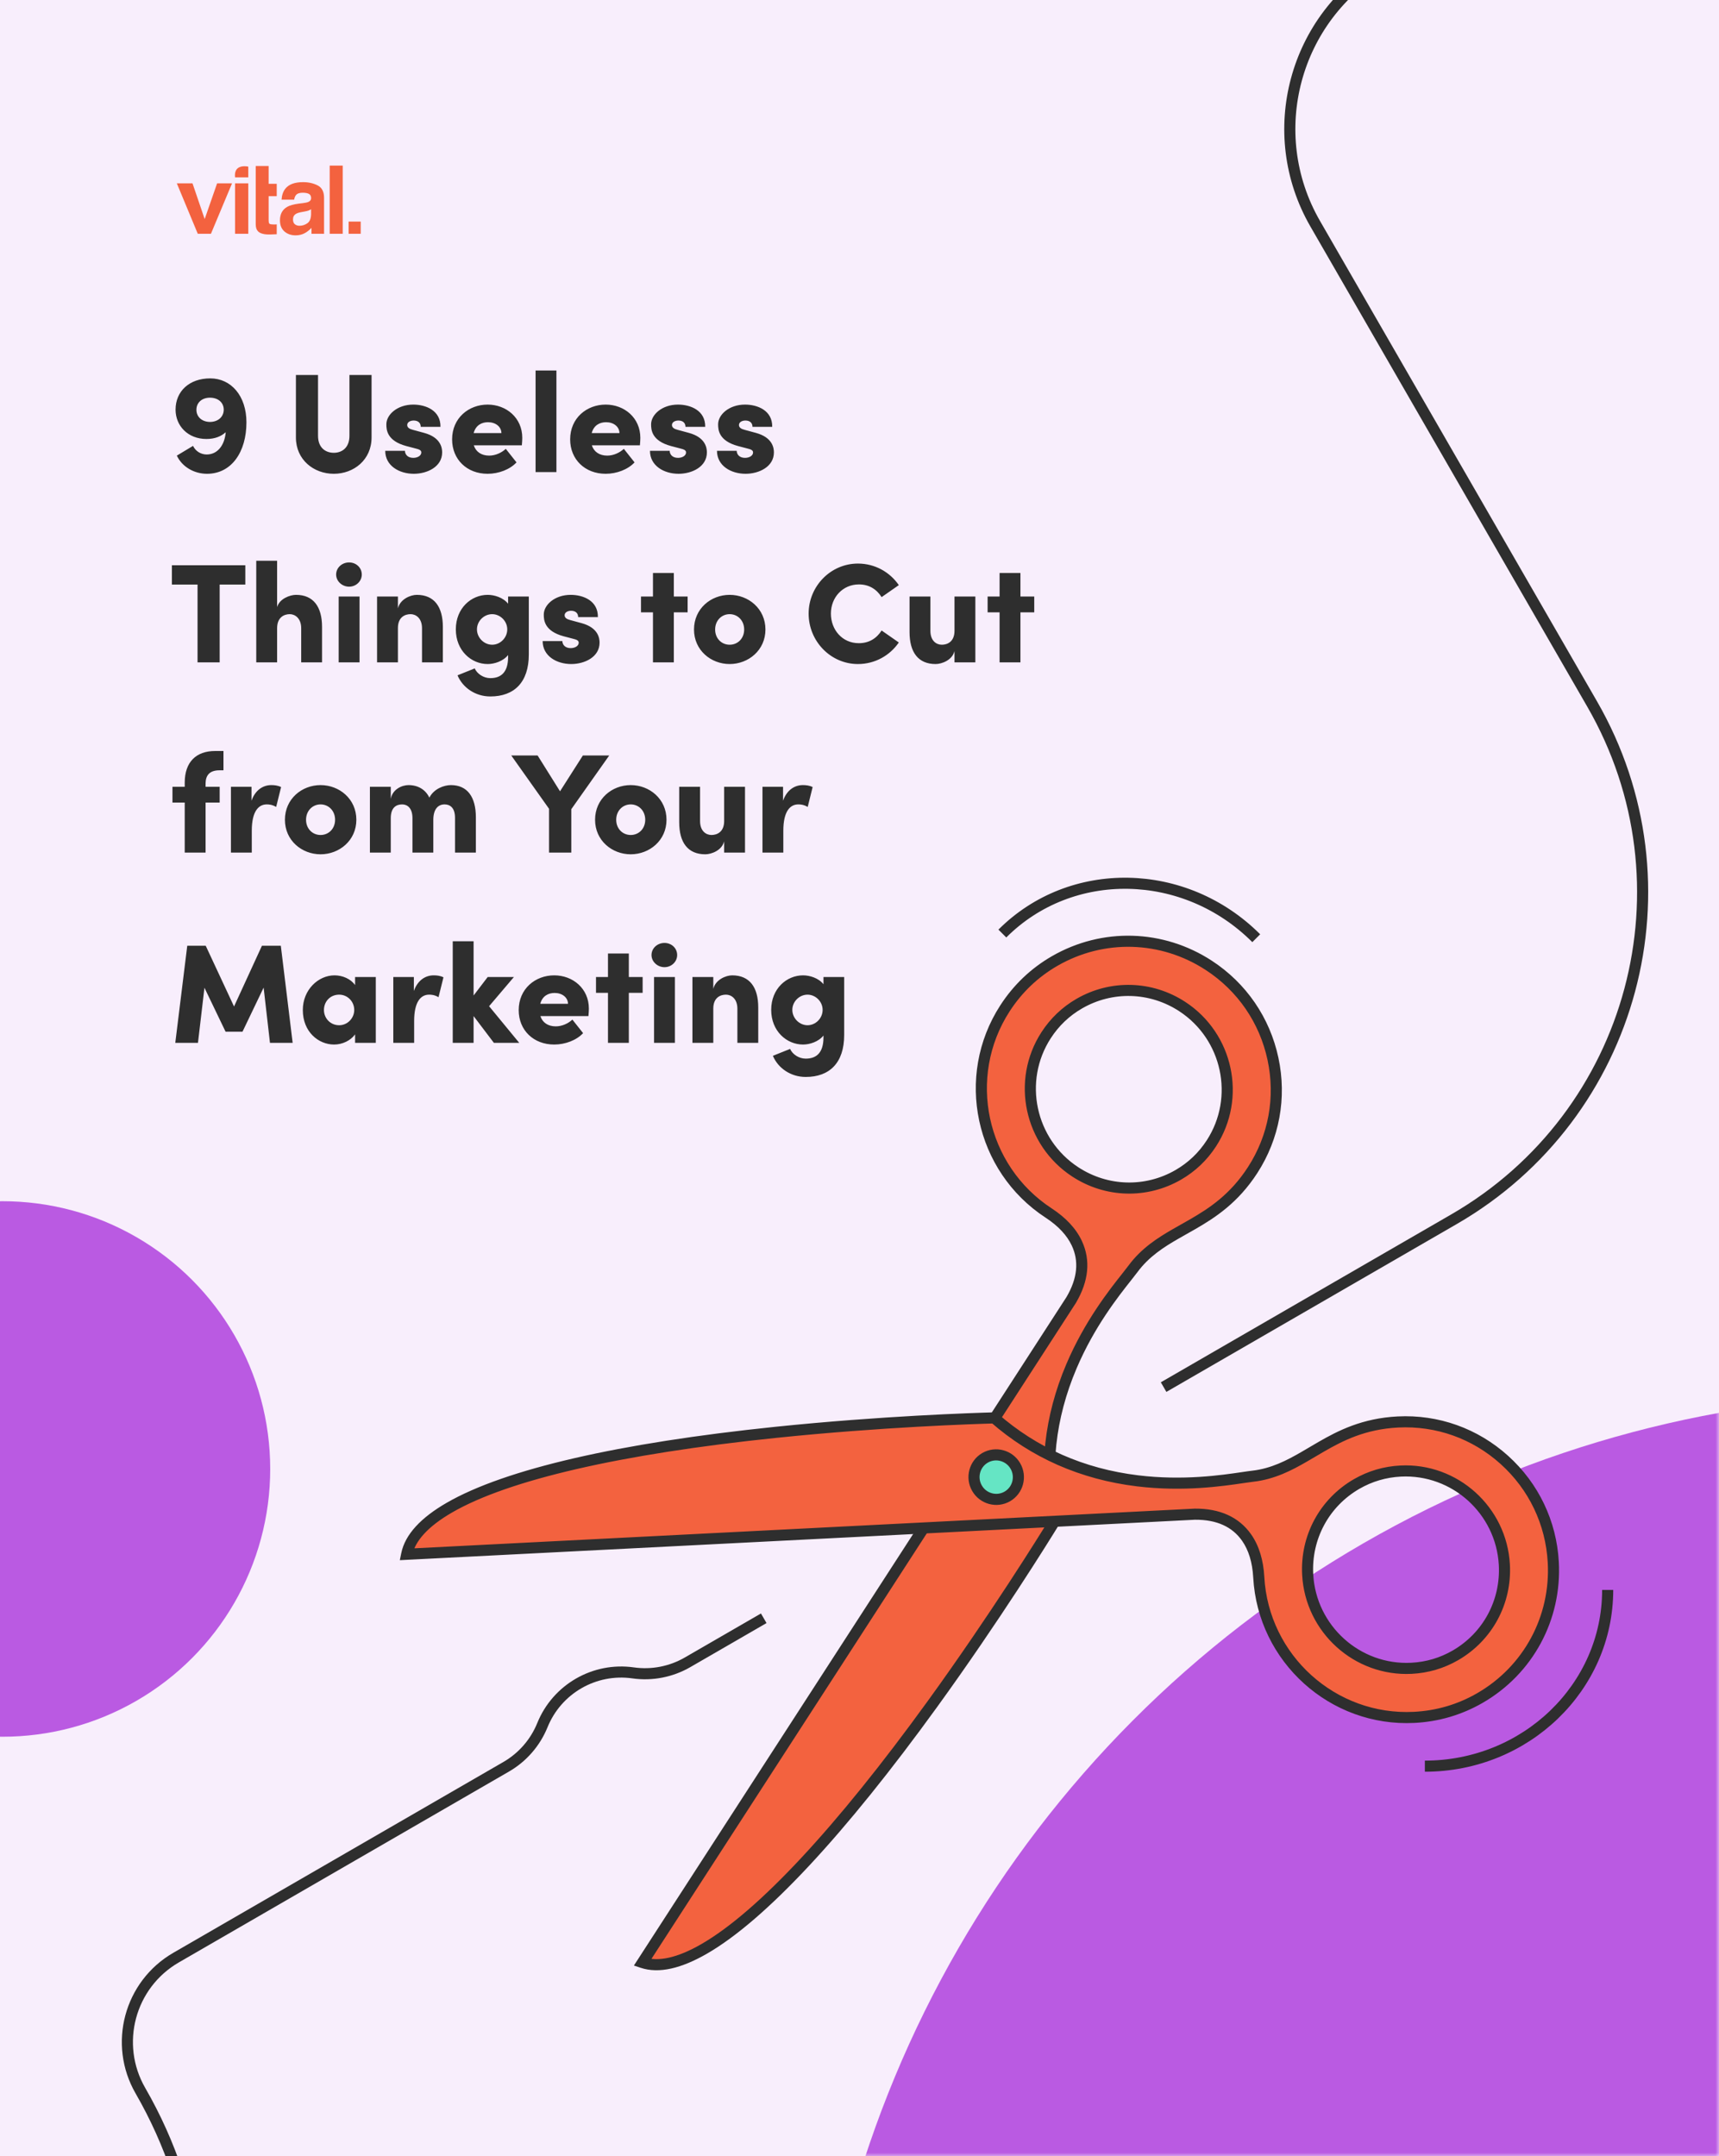
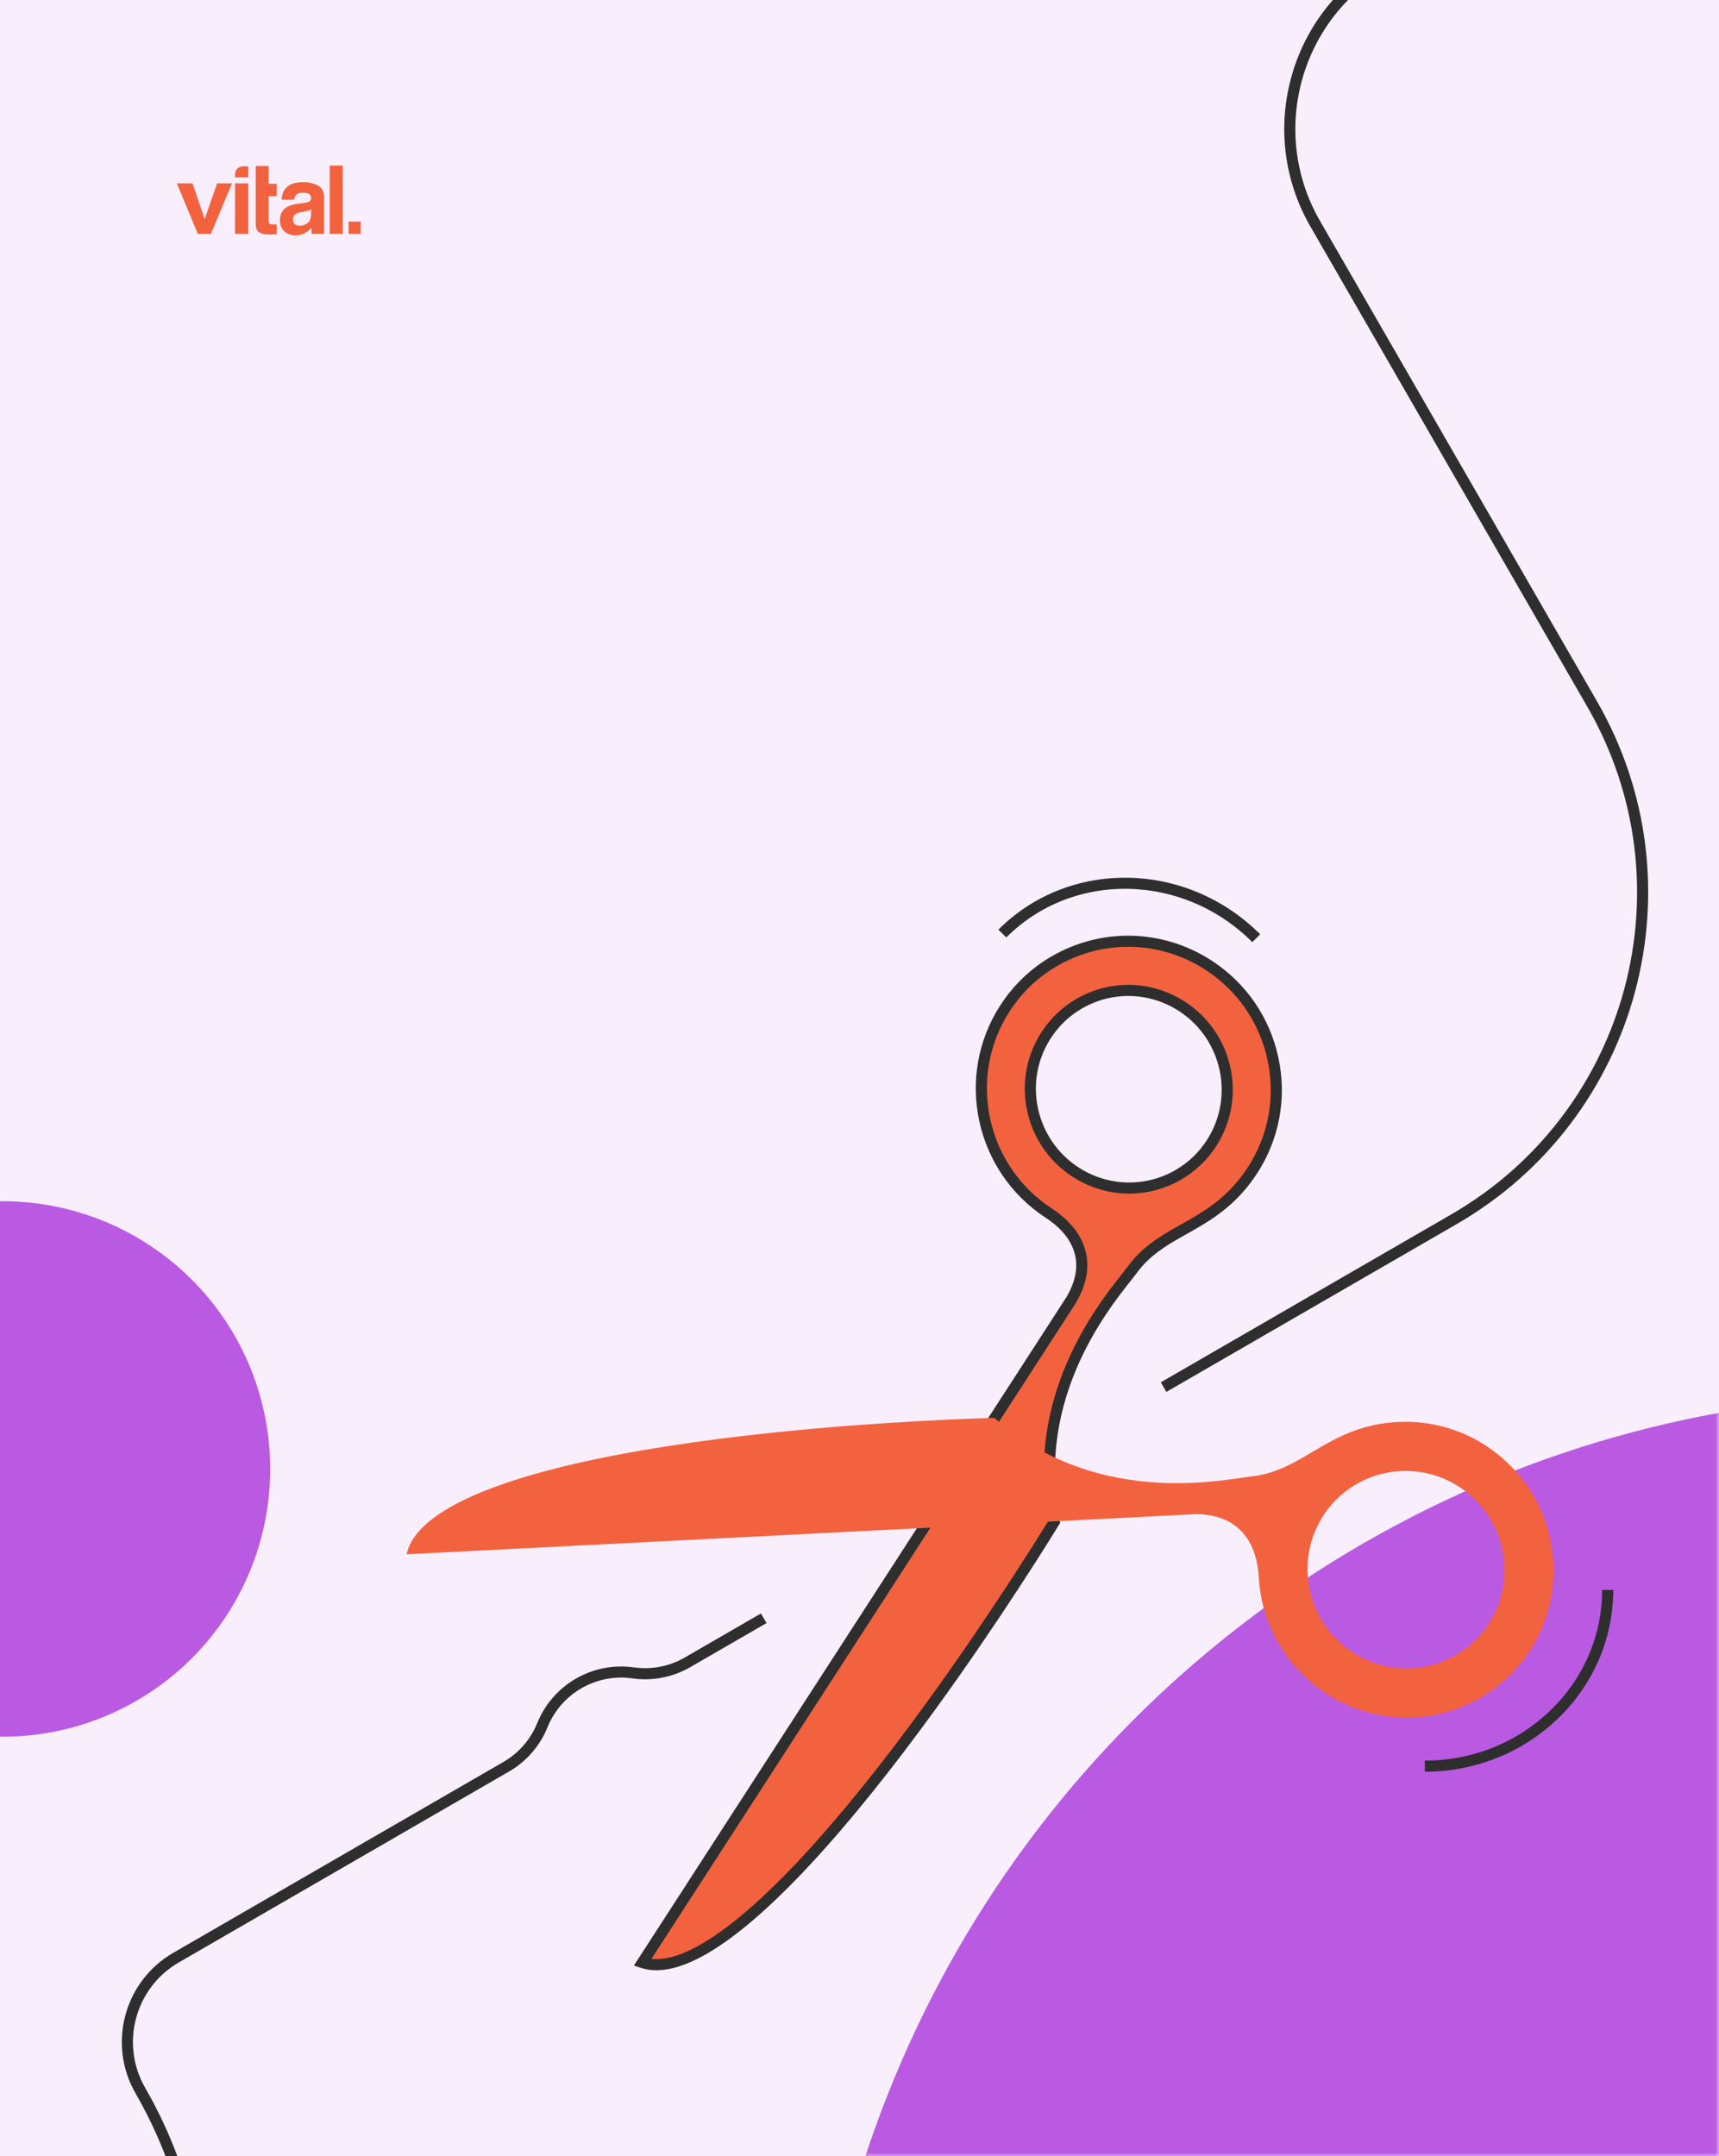
<svg xmlns="http://www.w3.org/2000/svg" width="244" height="306" viewBox="0 0 244 306" fill="none">
  <rect x="0" y="0" width="244" height="306" fill="#333333" stroke="none" />
  <g clip-path="url(#clip0_1_3079)">
    <rect width="244" height="306" fill="white" />
    <path fill-rule="evenodd" clip-rule="evenodd" d="M0 306H244V0H0V306Z" fill="#F8EEFC" />
    <mask id="mask0_1_3079" style="mask-type:luminance" maskUnits="userSpaceOnUse" x="0" y="0" width="244" height="306">
      <path fill-rule="evenodd" clip-rule="evenodd" d="M0 306H244V0H0V306Z" fill="white" />
    </mask>
    <g mask="url(#mask0_1_3079)">
      <path fill-rule="evenodd" clip-rule="evenodd" d="M46.798 33.177H48.648V23.5H46.798V33.177ZM36.299 26.087V23.559H38.131V26.087H39.28V27.84H38.131V31.201C38.131 31.494 38.168 31.677 38.241 31.749C38.315 31.821 38.54 31.857 38.916 31.857C38.973 31.857 39.033 31.856 39.095 31.854C39.158 31.852 39.219 31.849 39.28 31.844V33.242L38.403 33.275C37.529 33.306 36.931 33.153 36.611 32.816C36.403 32.602 36.299 32.271 36.299 31.824V27.419V26.087ZM35.242 25.168H33.364C33.221 23.82 34.089 23.592 34.693 23.592C35.002 23.592 35.242 23.651 35.242 23.651V25.168ZM29.052 31.089L30.817 26.021H32.936L29.942 33.177H28.073L25.1 26.021H27.326L29.052 31.089ZM33.364 33.177H35.242V26.021H33.364V33.177ZM40.488 26.795C40.178 27.198 40.005 27.713 39.966 28.338H41.752C41.796 28.063 41.883 27.844 42.015 27.682C42.199 27.463 42.513 27.353 42.956 27.353C43.351 27.353 43.651 27.41 43.855 27.521C44.059 27.633 44.161 27.835 44.161 28.128C44.161 28.369 44.028 28.546 43.762 28.66C43.614 28.726 43.367 28.78 43.023 28.824L42.388 28.903C41.669 28.995 41.123 29.148 40.752 29.363C40.076 29.756 39.738 30.393 39.738 31.273C39.738 31.951 39.948 32.475 40.368 32.845C40.789 33.215 41.322 33.4 41.966 33.4C42.471 33.4 42.924 33.284 43.325 33.052C43.66 32.855 43.956 32.617 44.213 32.336V33.177L45.999 33.181V28.076C45.999 27.214 45.697 26.627 45.093 26.316C44.488 26.006 43.797 25.85 43.019 25.85C41.823 25.85 40.979 26.166 40.488 26.795ZM41.589 31.135C41.589 31.455 41.678 31.686 41.857 31.828C42.035 31.97 42.251 32.041 42.506 32.041C42.911 32.041 43.283 31.923 43.624 31.687C43.965 31.45 44.142 31.019 44.155 30.393V29.697C44.036 29.772 43.916 29.832 43.796 29.878C43.675 29.924 43.51 29.967 43.299 30.006L42.878 30.084C42.483 30.154 42.199 30.24 42.027 30.341C41.735 30.511 41.589 30.776 41.589 31.135ZM51.2 33.177H49.486V31.444H51.2V33.177Z" fill="#F3623F" />
      <circle cx="272" cy="355" r="157" fill="#BA5AE2" />
    </g>
-     <path d="M29.84 53.7C32.82 53.7 34.98 56.2 34.98 59.94C34.98 64.12 32.88 67.24 29.38 67.24C27.58 67.24 25.86 66.28 25.1 64.66L27.4 63.28C27.76 64.04 28.52 64.5 29.34 64.5C30.86 64.5 31.88 63.22 32.04 61.34C31.4 61.92 30.52 62.3 29.3 62.3C26.66 62.3 24.92 60.42 24.92 58.14C24.92 55.52 26.88 53.7 29.84 53.7ZM29.78 59.88C30.94 59.88 31.74 59.18 31.76 58.16C31.76 57.14 30.98 56.44 29.8 56.44C28.66 56.44 27.88 57.14 27.88 58.16C27.88 59.16 28.66 59.86 29.78 59.88ZM47.383 67.24C44.542 67.24 42.002 65.26 42.002 62.08V53.22H45.142V61.84C45.142 63.58 46.242 64.26 47.383 64.26C48.502 64.26 49.602 63.58 49.602 61.84V53.22H52.742V62.08C52.742 65.26 50.222 67.24 47.383 67.24ZM58.741 67.24C56.661 67.24 54.681 66.1 54.681 63.98H57.481C57.481 64.44 57.821 64.98 58.661 64.98C59.281 64.98 59.801 64.66 59.801 64.22C59.801 63.92 59.581 63.78 58.881 63.62L57.661 63.3C54.921 62.56 54.841 61 54.841 60.22C54.841 58.84 56.401 57.42 58.661 57.42C60.421 57.42 62.561 58.24 62.521 60.58H59.721C59.721 59.98 59.301 59.68 58.721 59.68C58.221 59.68 57.801 59.92 57.801 60.32C57.801 60.68 58.121 60.88 58.601 61L60.221 61.44C62.561 62.08 62.761 63.56 62.761 64.2C62.761 66.26 60.621 67.24 58.741 67.24ZM74.133 62.14C74.133 62.4 74.113 62.74 74.073 63.2H67.253C67.533 64.1 68.313 64.66 69.433 64.66C70.313 64.66 71.193 64.26 71.793 63.7L73.313 65.62C72.393 66.62 70.793 67.24 69.213 67.24C66.273 67.24 64.173 65.2 64.173 62.36C64.173 59.32 66.533 57.42 69.213 57.42C71.873 57.42 74.133 59.3 74.133 62.14ZM67.233 61.46H71.173C71.153 60.54 70.333 59.92 69.273 59.92C68.373 59.92 67.533 60.34 67.233 61.46ZM76.021 67V52.58H78.981V67H76.021ZM90.891 62.14C90.891 62.4 90.871 62.74 90.831 63.2H84.01C84.29 64.1 85.07 64.66 86.191 64.66C87.07 64.66 87.951 64.26 88.55 63.7L90.07 65.62C89.15 66.62 87.55 67.24 85.971 67.24C83.031 67.24 80.93 65.2 80.93 62.36C80.93 59.32 83.29 57.42 85.971 57.42C88.63 57.42 90.891 59.3 90.891 62.14ZM83.99 61.46H87.93C87.91 60.54 87.091 59.92 86.031 59.92C85.13 59.92 84.29 60.34 83.99 61.46ZM96.319 67.24C94.239 67.24 92.259 66.1 92.259 63.98H95.059C95.059 64.44 95.399 64.98 96.239 64.98C96.859 64.98 97.379 64.66 97.379 64.22C97.379 63.92 97.159 63.78 96.459 63.62L95.239 63.3C92.499 62.56 92.419 61 92.419 60.22C92.419 58.84 93.979 57.42 96.239 57.42C97.999 57.42 100.139 58.24 100.099 60.58H97.299C97.299 59.98 96.879 59.68 96.299 59.68C95.799 59.68 95.379 59.92 95.379 60.32C95.379 60.68 95.699 60.88 96.179 61L97.799 61.44C100.139 62.08 100.339 63.56 100.339 64.2C100.339 66.26 98.199 67.24 96.319 67.24ZM105.831 67.24C103.751 67.24 101.771 66.1 101.771 63.98H104.571C104.571 64.44 104.911 64.98 105.751 64.98C106.371 64.98 106.891 64.66 106.891 64.22C106.891 63.92 106.671 63.78 105.971 63.62L104.751 63.3C102.011 62.56 101.931 61 101.931 60.22C101.931 58.84 103.491 57.42 105.751 57.42C107.511 57.42 109.651 58.24 109.611 60.58H106.811C106.811 59.98 106.391 59.68 105.811 59.68C105.311 59.68 104.891 59.92 104.891 60.32C104.891 60.68 105.211 60.88 105.691 61L107.311 61.44C109.651 62.08 109.851 63.56 109.851 64.2C109.851 66.26 107.711 67.24 105.831 67.24ZM34.82 80.22V82.96H31.18V94H28.04V82.96H24.4V80.22H34.82ZM42.013 84.42C44.493 84.42 45.713 86.12 45.713 88.98V94H42.753V89.16C42.753 87.74 41.873 87.16 41.133 87.16C40.333 87.16 39.333 87.6 39.333 89.16V94H36.373V79.58H39.333V86.16C39.673 84.96 41.173 84.42 42.013 84.42ZM49.552 83.26C48.552 83.26 47.712 82.48 47.712 81.54C47.712 80.56 48.552 79.82 49.552 79.82C50.552 79.82 51.352 80.56 51.352 81.54C51.352 82.48 50.552 83.26 49.552 83.26ZM48.072 94V84.66H51.032V94H48.072ZM59.161 84.42C61.641 84.42 62.861 86.12 62.861 88.98V94H59.901V89.16C59.901 87.72 59.021 87.16 58.281 87.16C57.481 87.16 56.481 87.58 56.481 89.14V94H53.521V84.66H56.481V86.34C56.801 85.02 58.281 84.42 59.161 84.42ZM72.121 84.66H75.061V92.88C75.061 96.84 72.981 98.84 69.6 98.84C67.481 98.84 65.68 97.6 64.941 95.84L67.38 94.86C67.721 95.62 68.621 96.24 69.6 96.24C71.141 96.24 72.121 95.38 72.121 93.24V92.96C71.421 93.84 70.18 94.24 69.221 94.24C66.9 94.24 64.701 92.34 64.701 89.32C64.701 86.3 66.9 84.42 69.221 84.42C70.18 84.42 71.421 84.8 72.121 85.68V84.66ZM69.861 91.5C71.001 91.5 72.001 90.52 72.001 89.32C72.001 88.12 70.981 87.16 69.861 87.16C68.701 87.16 67.701 88.14 67.701 89.32C67.701 90.5 68.701 91.5 69.861 91.5ZM81.085 94.24C79.005 94.24 77.025 93.1 77.025 90.98H79.825C79.825 91.44 80.165 91.98 81.005 91.98C81.625 91.98 82.145 91.66 82.145 91.22C82.145 90.92 81.925 90.78 81.225 90.62L80.005 90.3C77.265 89.56 77.185 88 77.185 87.22C77.185 85.84 78.745 84.42 81.005 84.42C82.765 84.42 84.905 85.24 84.865 87.58H82.065C82.065 86.98 81.645 86.68 81.065 86.68C80.565 86.68 80.145 86.92 80.145 87.32C80.145 87.68 80.465 87.88 80.945 88L82.565 88.44C84.905 89.08 85.105 90.56 85.105 91.2C85.105 93.26 82.965 94.24 81.085 94.24ZM97.604 84.66V86.9H95.644V94H92.684V86.9H90.984V84.66H92.684V81.32H95.644V84.66H97.604ZM103.569 94.24C100.909 94.24 98.509 92.28 98.509 89.34C98.509 86.38 100.909 84.42 103.569 84.42C106.229 84.42 108.649 86.38 108.649 89.34C108.649 92.28 106.229 94.24 103.569 94.24ZM103.569 91.5C104.709 91.5 105.629 90.62 105.629 89.34C105.629 88.06 104.709 87.16 103.569 87.16C102.429 87.16 101.509 88.06 101.509 89.34C101.509 90.62 102.429 91.5 103.569 91.5ZM121.78 94.24C117.9 94.24 114.78 91 114.78 87.08C114.78 83.2 117.9 79.98 121.78 79.98C124.2 79.98 126.32 81.2 127.58 83.04L125.14 84.74C124.42 83.62 123.36 82.94 121.92 82.94C119.6 82.94 117.94 84.8 117.94 87.08C117.94 89.36 119.54 91.28 121.9 91.28C123.36 91.28 124.42 90.6 125.14 89.48L127.58 91.18C126.32 93.02 124.2 94.24 121.78 94.24ZM135.484 84.66H138.444V94H135.484V92.4C135.164 93.7 133.664 94.24 132.804 94.24C130.324 94.24 129.104 92.56 129.104 89.7V84.66H132.064V89.52C132.064 90.96 132.924 91.5 133.684 91.5C134.464 91.5 135.484 91.08 135.484 89.52V84.66ZM146.804 84.66V86.9H144.844V94H141.884V86.9H140.184V84.66H141.884V81.32H144.844V84.66H146.804ZM31.16 109.32C29.7 109.32 29.2 110.08 29.18 111.16V111.66H31.18V113.9H29.18V121H26.22V113.9H24.48V111.66H26.22V111.08C26.22 108.14 27.84 106.58 30.54 106.58H31.72V109.32H31.16ZM38.499 111.42C38.939 111.42 39.419 111.46 39.899 111.7L39.199 114.52C38.619 114.18 38.159 114.16 37.859 114.16C36.699 114.16 35.739 115.14 35.739 117.9V121H32.779V111.66H35.699V113.64C36.239 112.1 37.359 111.42 38.499 111.42ZM45.502 121.24C42.842 121.24 40.442 119.28 40.442 116.34C40.442 113.38 42.842 111.42 45.502 111.42C48.162 111.42 50.582 113.38 50.582 116.34C50.582 119.28 48.162 121.24 45.502 121.24ZM45.502 118.5C46.642 118.5 47.562 117.62 47.562 116.34C47.562 115.06 46.642 114.16 45.502 114.16C44.362 114.16 43.442 115.06 43.442 116.34C43.442 117.62 44.362 118.5 45.502 118.5ZM64.006 111.42C66.346 111.42 67.546 113.12 67.546 115.98V121H64.586V116.06C64.586 114.62 63.866 114.16 63.106 114.16C62.206 114.16 61.526 114.8 61.506 116.3V121H58.546V116.12C58.546 114.68 57.826 114.16 57.086 114.16C56.286 114.16 55.466 114.56 55.466 116.12V121H52.506V111.66H55.466V113.38C55.706 112.02 57.046 111.42 57.986 111.42C59.366 111.42 60.406 112.08 60.946 113.2C61.586 111.94 63.026 111.42 64.006 111.42ZM82.732 107.22H86.472L81.092 114.84V121H77.932V114.78L72.572 107.22H76.312L79.492 112.3L82.732 107.22ZM89.526 121.24C86.866 121.24 84.466 119.28 84.466 116.34C84.466 113.38 86.866 111.42 89.526 111.42C92.186 111.42 94.606 113.38 94.606 116.34C94.606 119.28 92.186 121.24 89.526 121.24ZM89.526 118.5C90.666 118.5 91.586 117.62 91.586 116.34C91.586 115.06 90.666 114.16 89.526 114.16C88.386 114.16 87.466 115.06 87.466 116.34C87.466 117.62 88.386 118.5 89.526 118.5ZM102.789 111.66H105.749V121H102.789V119.4C102.469 120.7 100.969 121.24 100.109 121.24C97.629 121.24 96.409 119.56 96.409 116.7V111.66H99.369V116.52C99.369 117.96 100.229 118.5 100.989 118.5C101.769 118.5 102.789 118.08 102.789 116.52V111.66ZM113.948 111.42C114.388 111.42 114.868 111.46 115.348 111.7L114.648 114.52C114.068 114.18 113.608 114.16 113.308 114.16C112.148 114.16 111.188 115.14 111.188 117.9V121H108.228V111.66H111.148V113.64C111.688 112.1 112.808 111.42 113.948 111.42ZM41.54 148H38.32L37.42 140.16L34.42 146.42H32.02L29.02 140.18L28.1 148H24.88L26.58 134.22H29.2L33.22 142.84L37.18 134.22H39.86L41.54 148ZM50.402 138.66H53.342V148H50.402V146.8C49.762 147.68 48.602 148.24 47.422 148.24C45.202 148.24 42.982 146.44 42.982 143.34C42.982 140.46 45.182 138.42 47.482 138.42C48.622 138.42 49.782 138.92 50.402 139.8V138.66ZM48.142 145.5C49.342 145.5 50.282 144.48 50.282 143.34C50.282 142.12 49.322 141.16 48.142 141.16C46.862 141.16 45.982 142.14 45.982 143.34C45.982 144.48 46.862 145.5 48.142 145.5ZM61.546 138.42C61.986 138.42 62.466 138.46 62.946 138.7L62.246 141.52C61.666 141.18 61.206 141.16 60.906 141.16C59.746 141.16 58.786 142.14 58.786 144.9V148H55.826V138.66H58.746V140.64C59.286 139.1 60.406 138.42 61.546 138.42ZM73.703 148H70.103L67.223 144.2V148H64.263V133.58H67.223V141.28L69.223 138.66H72.943L69.423 142.8L73.703 148ZM83.586 143.14C83.586 143.4 83.566 143.74 83.526 144.2H76.706C76.986 145.1 77.766 145.66 78.886 145.66C79.766 145.66 80.646 145.26 81.246 144.7L82.766 146.62C81.846 147.62 80.246 148.24 78.666 148.24C75.726 148.24 73.626 146.2 73.626 143.36C73.626 140.32 75.986 138.42 78.666 138.42C81.326 138.42 83.586 140.3 83.586 143.14ZM76.686 142.46H80.626C80.606 141.54 79.786 140.92 78.726 140.92C77.826 140.92 76.986 141.34 76.686 142.46ZM91.218 138.66V140.9H89.258V148H86.298V140.9H84.598V138.66H86.298V135.32H89.258V138.66H91.218ZM94.318 137.26C93.318 137.26 92.478 136.48 92.478 135.54C92.478 134.56 93.318 133.82 94.318 133.82C95.318 133.82 96.118 134.56 96.118 135.54C96.118 136.48 95.318 137.26 94.318 137.26ZM92.838 148V138.66H95.798V148H92.838ZM103.927 138.42C106.407 138.42 107.627 140.12 107.627 142.98V148H104.667V143.16C104.667 141.72 103.787 141.16 103.047 141.16C102.247 141.16 101.247 141.58 101.247 143.14V148H98.287V138.66H101.247V140.34C101.567 139.02 103.047 138.42 103.927 138.42ZM116.886 138.66H119.826V146.88C119.826 150.84 117.746 152.84 114.366 152.84C112.246 152.84 110.446 151.6 109.706 149.84L112.146 148.86C112.486 149.62 113.386 150.24 114.366 150.24C115.906 150.24 116.886 149.38 116.886 147.24V146.96C116.186 147.84 114.946 148.24 113.986 148.24C111.666 148.24 109.466 146.34 109.466 143.32C109.466 140.3 111.666 138.42 113.986 138.42C114.946 138.42 116.186 138.8 116.886 139.68V138.66ZM114.626 145.5C115.766 145.5 116.766 144.52 116.766 143.32C116.766 142.12 115.746 141.16 114.626 141.16C113.466 141.16 112.466 142.14 112.466 143.32C112.466 144.5 113.466 145.5 114.626 145.5Z" fill="#2E2E2E" />
    <path d="M196.532 -5V-5C183.67 2.434 179.262 18.883 186.684 31.752L225.99 99.907C240.756 125.509 231.987 158.233 206.399 173.023L200.035 176.701L191.081 181.876L165.165 196.855" stroke="#2E2E2E" stroke-width="1.575" />
    <path d="M108.408 229.662L97.591 235.914C95.255 237.264 92.534 237.792 89.863 237.413V237.413C84.381 236.635 79.073 239.693 76.992 244.824V244.824C75.984 247.312 74.173 249.394 71.849 250.737L65.4 254.464L56.906 259.374L47.566 264.772L24.996 277.818C18.384 281.639 16.118 290.095 19.933 296.711V296.711C37.276 326.781 26.977 365.217 -3.077 382.588L-6.97 384.837L-71.122 418.251" stroke="#2E2E2E" stroke-width="1.575" />
    <path fill-rule="evenodd" clip-rule="evenodd" d="M99.967 276.574C108.098 271.88 119.306 259.853 132.379 241.794C141.23 229.568 148.191 218.353 149.652 215.973C148.923 212.294 148.758 208.609 149.155 204.943C149.156 204.934 149.157 204.926 149.158 204.917C149.562 201.218 150.537 197.539 152.083 193.904C154.641 187.888 158.108 183.514 159.97 181.164L159.97 181.164C160.316 180.728 160.614 180.351 160.817 180.076C162.544 177.726 164.825 176.296 166.827 175.14C167.222 174.912 167.624 174.686 168.031 174.456L168.046 174.448C168.456 174.216 168.881 173.977 169.301 173.734C172.03 172.159 175.161 170.137 177.798 166.063C180.836 161.37 181.863 155.763 180.691 150.277C179.519 144.79 176.289 140.079 171.594 137.013C164.944 132.67 156.553 132.431 149.697 136.389C146.832 138.043 144.459 140.302 142.646 143.104C136.376 152.792 139.159 165.824 148.851 172.154C150.751 173.395 152.095 174.837 152.846 176.441C154.001 178.909 153.739 181.608 152.066 184.463C152.056 184.481 152.045 184.498 152.034 184.515L142.172 199.753L142.168 199.758L130.195 218.258L130.193 218.261L91.192 278.52C93.467 279.279 96.41 278.628 99.967 276.574ZM167.249 166.732L167.248 166.733C162.67 169.375 157.069 169.215 152.629 166.315C146.158 162.089 144.3 153.387 148.486 146.918C149.697 145.048 151.281 143.54 153.196 142.434C157.773 139.791 163.375 139.951 167.815 142.851C174.286 147.078 176.145 155.779 171.958 162.248C170.748 164.118 169.163 165.627 167.249 166.732Z" fill="#F3623F" />
    <path d="M132.379 241.794L131.741 241.332L131.741 241.332L132.379 241.794ZM149.652 215.973L150.323 216.385L150.484 216.123L150.424 215.82L149.652 215.973ZM149.155 204.943L149.938 205.028L149.939 205.022L149.155 204.943ZM149.158 204.917L149.939 205.017L149.94 205.009L149.941 205.002L149.158 204.917ZM152.083 193.904L152.808 194.212L152.083 193.904ZM159.97 181.164L160.587 181.653L160.594 181.645L160.6 181.636L159.97 181.164ZM159.97 181.164L159.353 180.675L159.346 180.684L159.339 180.692L159.97 181.164ZM160.817 180.076L161.451 180.542L161.451 180.542L160.817 180.076ZM168.031 174.456L168.418 175.142L168.418 175.142L168.031 174.456ZM168.046 174.448L167.659 173.762L167.659 173.762L168.046 174.448ZM177.798 166.063L177.137 165.635L177.798 166.063ZM171.594 137.013L171.163 137.673L171.163 137.673L171.594 137.013ZM142.646 143.104L143.307 143.532L143.307 143.532L142.646 143.104ZM148.851 172.154L148.42 172.813L148.42 172.813L148.851 172.154ZM152.846 176.441L152.133 176.775L152.133 176.775L152.846 176.441ZM152.066 184.463L151.387 184.065L151.386 184.066L152.066 184.463ZM152.034 184.515L152.695 184.943L152.695 184.943L152.034 184.515ZM142.172 199.753L142.827 200.191L142.833 200.181L142.172 199.753ZM142.168 199.758L141.514 199.321L141.507 199.33L142.168 199.758ZM130.195 218.258L130.853 218.691L130.856 218.686L130.195 218.258ZM130.193 218.261L129.535 217.829L129.532 217.833L130.193 218.261ZM91.192 278.52L90.531 278.093L89.979 278.946L90.943 279.267L91.192 278.52ZM167.248 166.733L167.642 167.415L167.642 167.415L167.248 166.733ZM152.629 166.315L152.199 166.975L152.199 166.975L152.629 166.315ZM148.486 146.918L147.825 146.49L147.825 146.49L148.486 146.918ZM167.815 142.851L167.385 143.511L167.385 143.511L167.815 142.851ZM171.958 162.248L172.619 162.676L172.619 162.676L171.958 162.248ZM131.741 241.332C118.668 259.392 107.544 271.29 99.573 275.892L100.36 277.256C108.652 272.469 119.945 260.314 133.017 242.256L131.741 241.332ZM148.981 215.561C147.524 217.934 140.575 229.129 131.741 241.332L133.017 242.256C141.884 230.006 148.857 218.773 150.323 216.385L148.981 215.561ZM148.372 204.859C147.967 208.605 148.135 212.37 148.88 216.126L150.424 215.82C149.71 212.218 149.55 208.613 149.938 205.028L148.372 204.859ZM148.377 204.817C148.375 204.832 148.374 204.845 148.373 204.853C148.373 204.857 148.372 204.86 148.372 204.862C148.372 204.863 148.372 204.863 148.372 204.864C148.372 204.864 148.372 204.865 148.372 204.865L149.939 205.022C149.939 205.018 149.94 205.014 149.94 205.012C149.94 205.009 149.94 205.008 149.94 205.007C149.94 205.006 149.94 205.01 149.939 205.017L148.377 204.817ZM151.358 193.596C149.784 197.298 148.788 201.052 148.375 204.831L149.941 205.002C150.336 201.385 151.29 197.78 152.808 194.212L151.358 193.596ZM159.352 180.675C157.485 183.031 153.961 187.475 151.358 193.596L152.808 194.212C155.322 188.3 158.73 183.997 160.587 181.653L159.352 180.675ZM159.339 180.692L159.339 180.693L160.6 181.636L160.6 181.636L159.339 180.692ZM160.182 179.609C159.99 179.87 159.702 180.234 159.353 180.675L160.587 181.653C160.929 181.222 161.238 180.832 161.451 180.542L160.182 179.609ZM166.433 174.458C164.42 175.621 162.014 177.118 160.182 179.609L161.451 180.542C163.075 178.334 165.23 176.971 167.221 175.822L166.433 174.458ZM167.644 173.77C167.238 173.999 166.832 174.228 166.433 174.458L167.221 175.822C167.612 175.597 168.01 175.372 168.418 175.142L167.644 173.77ZM167.659 173.762L167.644 173.77L168.418 175.142L168.433 175.134L167.659 173.762ZM168.908 173.052C168.491 173.292 168.07 173.53 167.659 173.762L168.433 175.134C168.843 174.903 169.271 174.661 169.695 174.416L168.908 173.052ZM177.137 165.635C174.601 169.554 171.597 171.499 168.908 173.052L169.695 174.416C172.462 172.819 175.721 170.721 178.459 166.491L177.137 165.635ZM179.921 150.441C181.05 155.725 180.061 161.118 177.137 165.635L178.459 166.491C181.611 161.622 182.677 155.802 181.461 150.112L179.921 150.441ZM171.163 137.673C175.684 140.625 178.793 145.157 179.921 150.441L181.461 150.112C180.246 144.422 176.893 139.534 172.025 136.354L171.163 137.673ZM150.091 137.071C156.689 133.262 164.76 133.491 171.163 137.673L172.025 136.354C165.127 131.849 156.418 131.599 149.303 135.707L150.091 137.071ZM143.307 143.532C145.053 140.834 147.334 138.662 150.091 137.071L149.303 135.707C146.329 137.424 143.866 139.771 141.985 142.676L143.307 143.532ZM149.281 171.494C139.951 165.4 137.274 152.854 143.307 143.532L141.985 142.676C135.478 152.73 138.367 166.247 148.42 172.813L149.281 171.494ZM153.559 176.107C152.731 174.338 151.27 172.793 149.281 171.494L148.42 172.813C150.232 173.996 151.459 175.336 152.133 176.775L153.559 176.107ZM152.745 184.861C154.517 181.837 154.849 178.862 153.559 176.107L152.133 176.775C153.154 178.956 152.96 181.379 151.387 184.065L152.745 184.861ZM152.695 184.943C152.712 184.916 152.73 184.888 152.746 184.86L151.386 184.066C151.382 184.073 151.378 184.08 151.373 184.088L152.695 184.943ZM142.833 200.181L152.695 184.943L151.373 184.087L141.511 199.325L142.833 200.181ZM142.823 200.196L142.827 200.19L141.517 199.315L141.514 199.321L142.823 200.196ZM130.856 218.686L142.829 200.186L141.507 199.33L129.534 217.83L130.856 218.686ZM130.851 218.693L130.853 218.69L129.537 217.826L129.535 217.829L130.851 218.693ZM91.854 278.948L130.854 218.689L129.532 217.833L90.531 278.093L91.854 278.948ZM99.573 275.892C96.079 277.91 93.391 278.424 91.442 277.773L90.943 279.267C93.543 280.135 96.74 279.347 100.36 277.256L99.573 275.892ZM167.642 167.415L167.643 167.414L166.856 166.05L166.854 166.051L167.642 167.415ZM152.199 166.975C156.886 170.036 162.806 170.206 167.642 167.415L166.855 166.051C162.535 168.544 157.252 168.394 153.06 165.656L152.199 166.975ZM147.825 146.49C143.402 153.325 145.366 162.512 152.199 166.975L153.06 165.656C146.95 161.665 145.198 153.449 149.148 147.346L147.825 146.49ZM152.802 141.752C150.779 142.92 149.103 144.517 147.825 146.49L149.148 147.346C150.291 145.58 151.784 144.159 153.59 143.116L152.802 141.752ZM168.246 142.192C163.558 139.13 157.638 138.96 152.802 141.752L153.59 143.116C157.909 140.623 163.192 140.772 167.385 143.511L168.246 142.192ZM172.619 162.676C177.043 155.841 175.078 146.655 168.246 142.192L167.385 143.511C173.494 147.501 175.247 155.717 171.297 161.82L172.619 162.676ZM167.643 167.414C169.666 166.246 171.342 164.65 172.619 162.676L171.297 161.82C170.154 163.587 168.661 165.008 166.856 166.05L167.643 167.414Z" fill="#2E2E2E" />
    <path fill-rule="evenodd" clip-rule="evenodd" d="M150.428 207.171C147.055 205.682 143.946 203.698 141.124 201.226C138.333 201.301 125.14 201.723 110.126 203.275C87.95 205.566 71.931 209.259 63.799 213.954C60.243 216.008 58.207 218.231 57.727 220.58L129.414 216.934C129.414 216.934 129.415 216.934 129.415 216.934C129.416 216.934 129.416 216.934 129.417 216.934L151.425 215.814L151.432 215.814L169.559 214.892C169.579 214.891 169.6 214.891 169.62 214.89C172.929 214.869 175.398 215.991 176.957 218.226C177.971 219.678 178.548 221.563 178.673 223.83C179.309 235.388 189.203 244.314 200.728 243.728C204.061 243.558 207.204 242.633 210.069 240.979C216.925 237.021 220.913 229.635 220.477 221.704C220.169 216.105 217.705 210.952 213.539 207.193C209.373 203.435 204.004 201.522 198.421 201.806C193.574 202.052 190.257 203.753 187.529 205.329C187.114 205.568 186.699 205.813 186.298 206.051L186.284 206.059C185.876 206.3 185.474 206.537 185.074 206.768C183.072 207.924 180.694 209.184 177.795 209.506C177.457 209.543 176.984 209.613 176.436 209.694L176.429 209.695C173.463 210.133 167.942 210.948 161.453 210.155C157.532 209.676 153.857 208.682 150.453 207.182C150.448 207.18 150.444 207.178 150.44 207.176C150.436 207.175 150.432 207.173 150.428 207.171ZM200.345 236.763C192.649 237.154 186.043 231.194 185.618 223.476C185.327 218.182 187.989 213.251 192.566 210.607L192.567 210.607C194.481 209.502 196.58 208.884 198.805 208.771C206.5 208.379 213.107 214.34 213.531 222.057C213.823 227.352 211.16 232.284 206.583 234.926C204.668 236.032 202.569 236.65 200.345 236.763Z" fill="#F3623F" />
-     <path d="M141.124 201.226L141.643 200.633L141.411 200.43L141.103 200.439L141.124 201.226ZM150.428 207.171L150.757 206.455L150.746 206.45L150.428 207.171ZM110.126 203.275L110.207 204.058L110.207 204.058L110.126 203.275ZM57.727 220.58L56.956 220.422L56.752 221.418L57.767 221.366L57.727 220.58ZM129.414 216.934L129.454 217.72L129.474 217.719L129.494 217.717L129.414 216.934ZM129.415 216.934L129.381 216.147L129.378 216.147L129.415 216.934ZM129.417 216.934L129.377 216.147L129.306 216.151L129.238 216.167L129.417 216.934ZM151.425 215.814L151.385 215.028L151.385 215.028L151.425 215.814ZM151.432 215.814L151.472 216.601L151.472 216.601L151.432 215.814ZM169.559 214.892L169.599 215.679L169.601 215.679L169.559 214.892ZM169.62 214.89L169.615 214.103L169.613 214.103L169.62 214.89ZM176.957 218.226L176.312 218.677L176.312 218.677L176.957 218.226ZM178.673 223.83L179.459 223.787L179.459 223.787L178.673 223.83ZM200.728 243.728L200.688 242.941L200.688 242.941L200.728 243.728ZM220.477 221.704L221.263 221.66L221.263 221.66L220.477 221.704ZM213.539 207.193L214.067 206.609L214.067 206.609L213.539 207.193ZM198.421 201.806L198.461 202.592L198.461 202.592L198.421 201.806ZM186.298 206.051L185.897 205.373L185.897 205.373L186.298 206.051ZM186.284 206.059L186.684 206.737L186.684 206.737L186.284 206.059ZM177.795 209.506L177.708 208.723L177.708 208.723L177.795 209.506ZM176.436 209.694L176.321 208.915L176.32 208.915L176.436 209.694ZM176.429 209.695L176.544 210.474L176.544 210.474L176.429 209.695ZM161.453 210.155L161.548 209.374L161.548 209.374L161.453 210.155ZM150.453 207.182L150.77 206.461L150.763 206.458L150.756 206.455L150.453 207.182ZM150.44 207.176L150.115 207.894L150.116 207.894L150.44 207.176ZM185.618 223.476L184.832 223.52L184.832 223.52L185.618 223.476ZM200.345 236.763L200.385 237.549L200.385 237.549L200.345 236.763ZM192.566 210.607L192.172 209.925L192.172 209.925L192.566 210.607ZM192.567 210.607L192.173 209.925L192.567 210.607ZM198.805 208.771L198.765 207.984L198.765 207.984L198.805 208.771ZM213.531 222.057L214.318 222.014L214.318 222.014L213.531 222.057ZM140.606 201.818C143.487 204.342 146.663 206.37 150.11 207.891L150.746 206.45C147.447 204.994 144.406 203.053 141.643 200.633L140.606 201.818ZM110.207 204.058C125.193 202.509 138.363 202.088 141.146 202.013L141.103 200.439C138.302 200.514 125.087 200.936 110.045 202.491L110.207 204.058ZM64.193 214.636C72.165 210.034 88.03 206.35 110.207 204.058L110.045 202.491C87.871 204.783 71.697 208.485 63.406 213.272L64.193 214.636ZM58.499 220.738C58.91 218.724 60.7 216.653 64.193 214.636L63.406 213.272C59.786 215.362 57.504 217.737 56.956 220.422L58.499 220.738ZM129.374 216.147L57.687 219.793L57.767 221.366L129.454 217.72L129.374 216.147ZM129.378 216.147C129.38 216.147 129.381 216.147 129.382 216.147C129.382 216.147 129.383 216.147 129.383 216.147C129.383 216.147 129.383 216.147 129.383 216.147C129.383 216.147 129.383 216.147 129.383 216.147C129.383 216.147 129.383 216.147 129.383 216.147L129.383 216.147C129.384 216.147 129.381 216.147 129.378 216.147C129.372 216.148 129.355 216.148 129.333 216.151L129.494 217.717C129.473 217.719 129.456 217.72 129.451 217.721C129.448 217.721 129.446 217.721 129.446 217.721C129.447 217.721 129.447 217.721 129.448 217.721C129.449 217.721 129.451 217.721 129.453 217.72L129.378 216.147ZM129.238 216.167C129.278 216.158 129.311 216.153 129.335 216.151C129.358 216.148 129.375 216.147 129.381 216.147L129.449 217.721C129.458 217.72 129.52 217.718 129.596 217.7L129.238 216.167ZM151.385 215.028L129.377 216.147L129.457 217.72L151.465 216.601L151.385 215.028ZM151.392 215.028L151.385 215.028L151.465 216.601L151.472 216.601L151.392 215.028ZM169.519 214.106L151.392 215.028L151.472 216.601L169.599 215.679L169.519 214.106ZM169.613 214.103C169.584 214.103 169.551 214.104 169.517 214.106L169.601 215.679C169.607 215.678 169.616 215.678 169.627 215.678L169.613 214.103ZM177.603 217.775C175.862 215.281 173.12 214.08 169.615 214.103L169.625 215.678C172.738 215.658 174.933 216.702 176.312 218.677L177.603 217.775ZM179.459 223.787C179.328 221.415 178.721 219.377 177.603 217.775L176.312 218.677C177.221 219.979 177.767 221.712 177.886 223.873L179.459 223.787ZM200.688 242.941C189.598 243.505 180.071 234.914 179.459 223.787L177.886 223.873C178.546 235.862 188.807 245.122 200.768 244.514L200.688 242.941ZM209.675 240.297C206.919 241.889 203.898 242.778 200.688 242.941L200.768 244.514C204.224 244.338 207.488 243.378 210.463 241.661L209.675 240.297ZM219.69 221.747C220.111 229.383 216.273 236.488 209.675 240.297L210.463 241.661C217.577 237.554 221.716 229.887 221.263 221.66L219.69 221.747ZM213.012 207.778C217.023 211.397 219.394 216.356 219.69 221.747L221.263 221.66C220.943 215.854 218.386 210.506 214.067 206.609L213.012 207.778ZM198.461 202.592C203.835 202.319 209 204.159 213.012 207.778L214.067 206.609C209.747 202.711 204.174 200.725 198.381 201.019L198.461 202.592ZM187.923 206.011C190.612 204.458 193.799 202.829 198.461 202.592L198.381 201.019C193.349 201.275 189.902 203.049 187.135 204.647L187.923 206.011ZM186.698 206.729C187.1 206.491 187.511 206.248 187.923 206.011L187.135 204.647C186.716 204.889 186.298 205.136 185.897 205.373L186.698 206.729ZM186.684 206.737L186.699 206.728L185.897 205.373L185.883 205.381L186.684 206.737ZM185.468 207.45C185.872 207.217 186.278 206.977 186.684 206.737L185.883 205.381C185.475 205.622 185.076 205.858 184.68 206.086L185.468 207.45ZM177.882 210.288C180.954 209.948 183.454 208.613 185.468 207.45L184.68 206.086C182.69 207.235 180.433 208.421 177.708 208.723L177.882 210.288ZM176.551 210.473C177.105 210.391 177.561 210.324 177.882 210.288L177.708 208.723C177.353 208.762 176.862 208.835 176.321 208.915L176.551 210.473ZM176.544 210.474L176.551 210.473L176.32 208.915L176.313 208.916L176.544 210.474ZM161.357 210.937C167.959 211.743 173.57 210.913 176.544 210.474L176.314 208.916C173.356 209.353 167.925 210.152 161.548 209.374L161.357 210.937ZM150.135 207.903C153.615 209.435 157.364 210.449 161.357 210.937L161.548 209.374C157.699 208.904 154.1 207.928 150.77 206.461L150.135 207.903ZM150.116 207.894C150.123 207.897 150.135 207.903 150.149 207.909L150.756 206.455C150.762 206.457 150.765 206.459 150.764 206.459L150.116 207.894ZM150.099 207.887C150.102 207.888 150.109 207.891 150.115 207.894L150.764 206.459C150.763 206.458 150.762 206.458 150.757 206.455L150.099 207.887ZM184.832 223.52C185.28 231.668 192.254 237.963 200.385 237.549L200.305 235.976C193.045 236.345 186.805 230.72 186.404 223.433L184.832 223.52ZM192.172 209.925C187.337 212.718 184.524 217.93 184.832 223.52L186.404 223.433C186.129 218.434 188.641 213.784 192.96 211.289L192.172 209.925ZM192.173 209.925L192.172 209.925L192.96 211.289L192.961 211.289L192.173 209.925ZM198.765 207.984C196.416 208.104 194.196 208.757 192.173 209.925L192.961 211.289C194.766 210.247 196.743 209.664 198.845 209.557L198.765 207.984ZM214.318 222.014C213.869 213.866 206.896 207.571 198.765 207.984L198.845 209.557C206.105 209.188 212.344 214.814 212.745 222.1L214.318 222.014ZM206.977 235.608C211.812 232.816 214.625 227.604 214.318 222.014L212.745 222.1C213.02 227.1 210.508 231.751 206.19 234.244L206.977 235.608ZM200.385 237.549C202.733 237.43 204.953 236.777 206.977 235.608L206.19 234.244C204.383 235.287 202.406 235.869 200.305 235.976L200.385 237.549Z" fill="#2E2E2E" />
-     <path fill-rule="evenodd" clip-rule="evenodd" d="M144.129 208.056C145 209.566 144.486 211.502 142.983 212.37C141.481 213.239 139.549 212.717 138.678 211.206C137.807 209.696 138.321 207.76 139.824 206.891C141.327 206.023 143.258 206.545 144.129 208.056Z" fill="#65E5C4" stroke="#2E2E2E" stroke-width="1.575" />
    <path d="M142.277 132.487C152.046 122.718 168.18 123.015 178.315 133.15" stroke="#2E2E2E" stroke-width="1.575" />
    <path d="M228.199 225.639C228.199 239.454 216.58 250.653 202.248 250.653" stroke="#2E2E2E" stroke-width="1.575" />
    <circle cx="0.355" cy="208.475" r="38" fill="#BA5AE2" />
  </g>
  <defs>
    <clipPath id="clip0_1_3079">
      <rect width="244" height="306" fill="white" />
    </clipPath>
  </defs>
</svg>